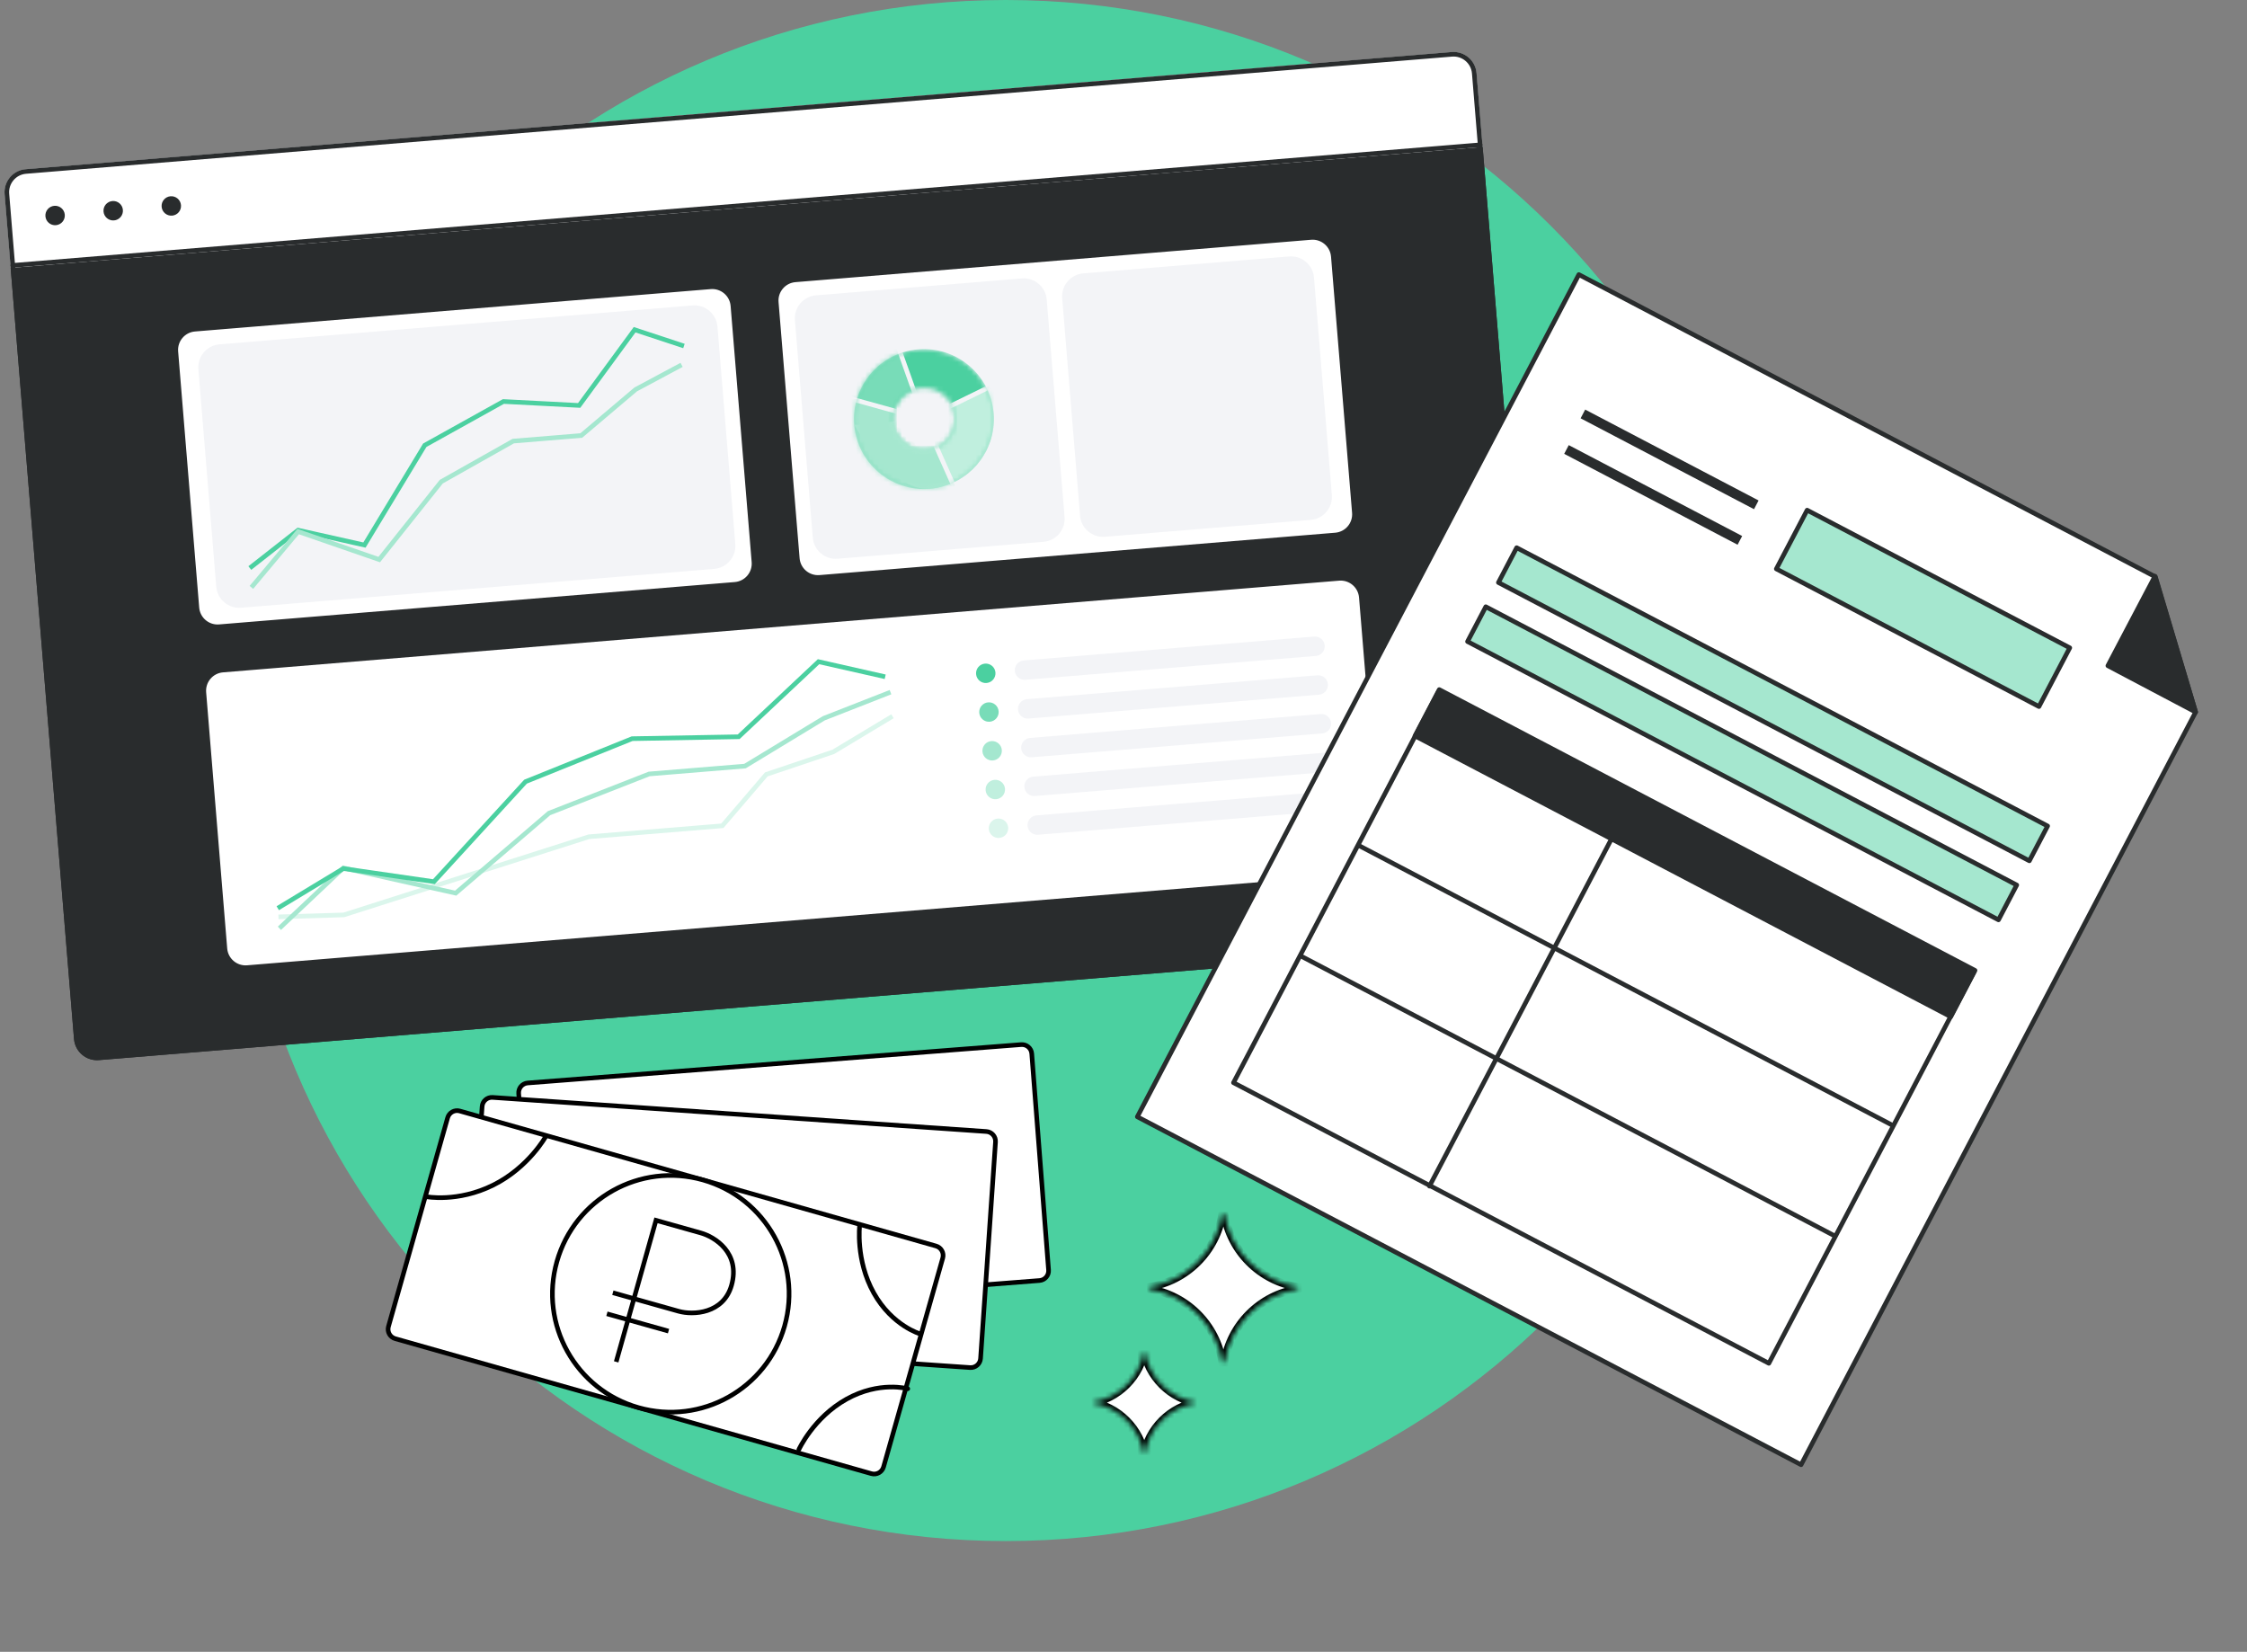
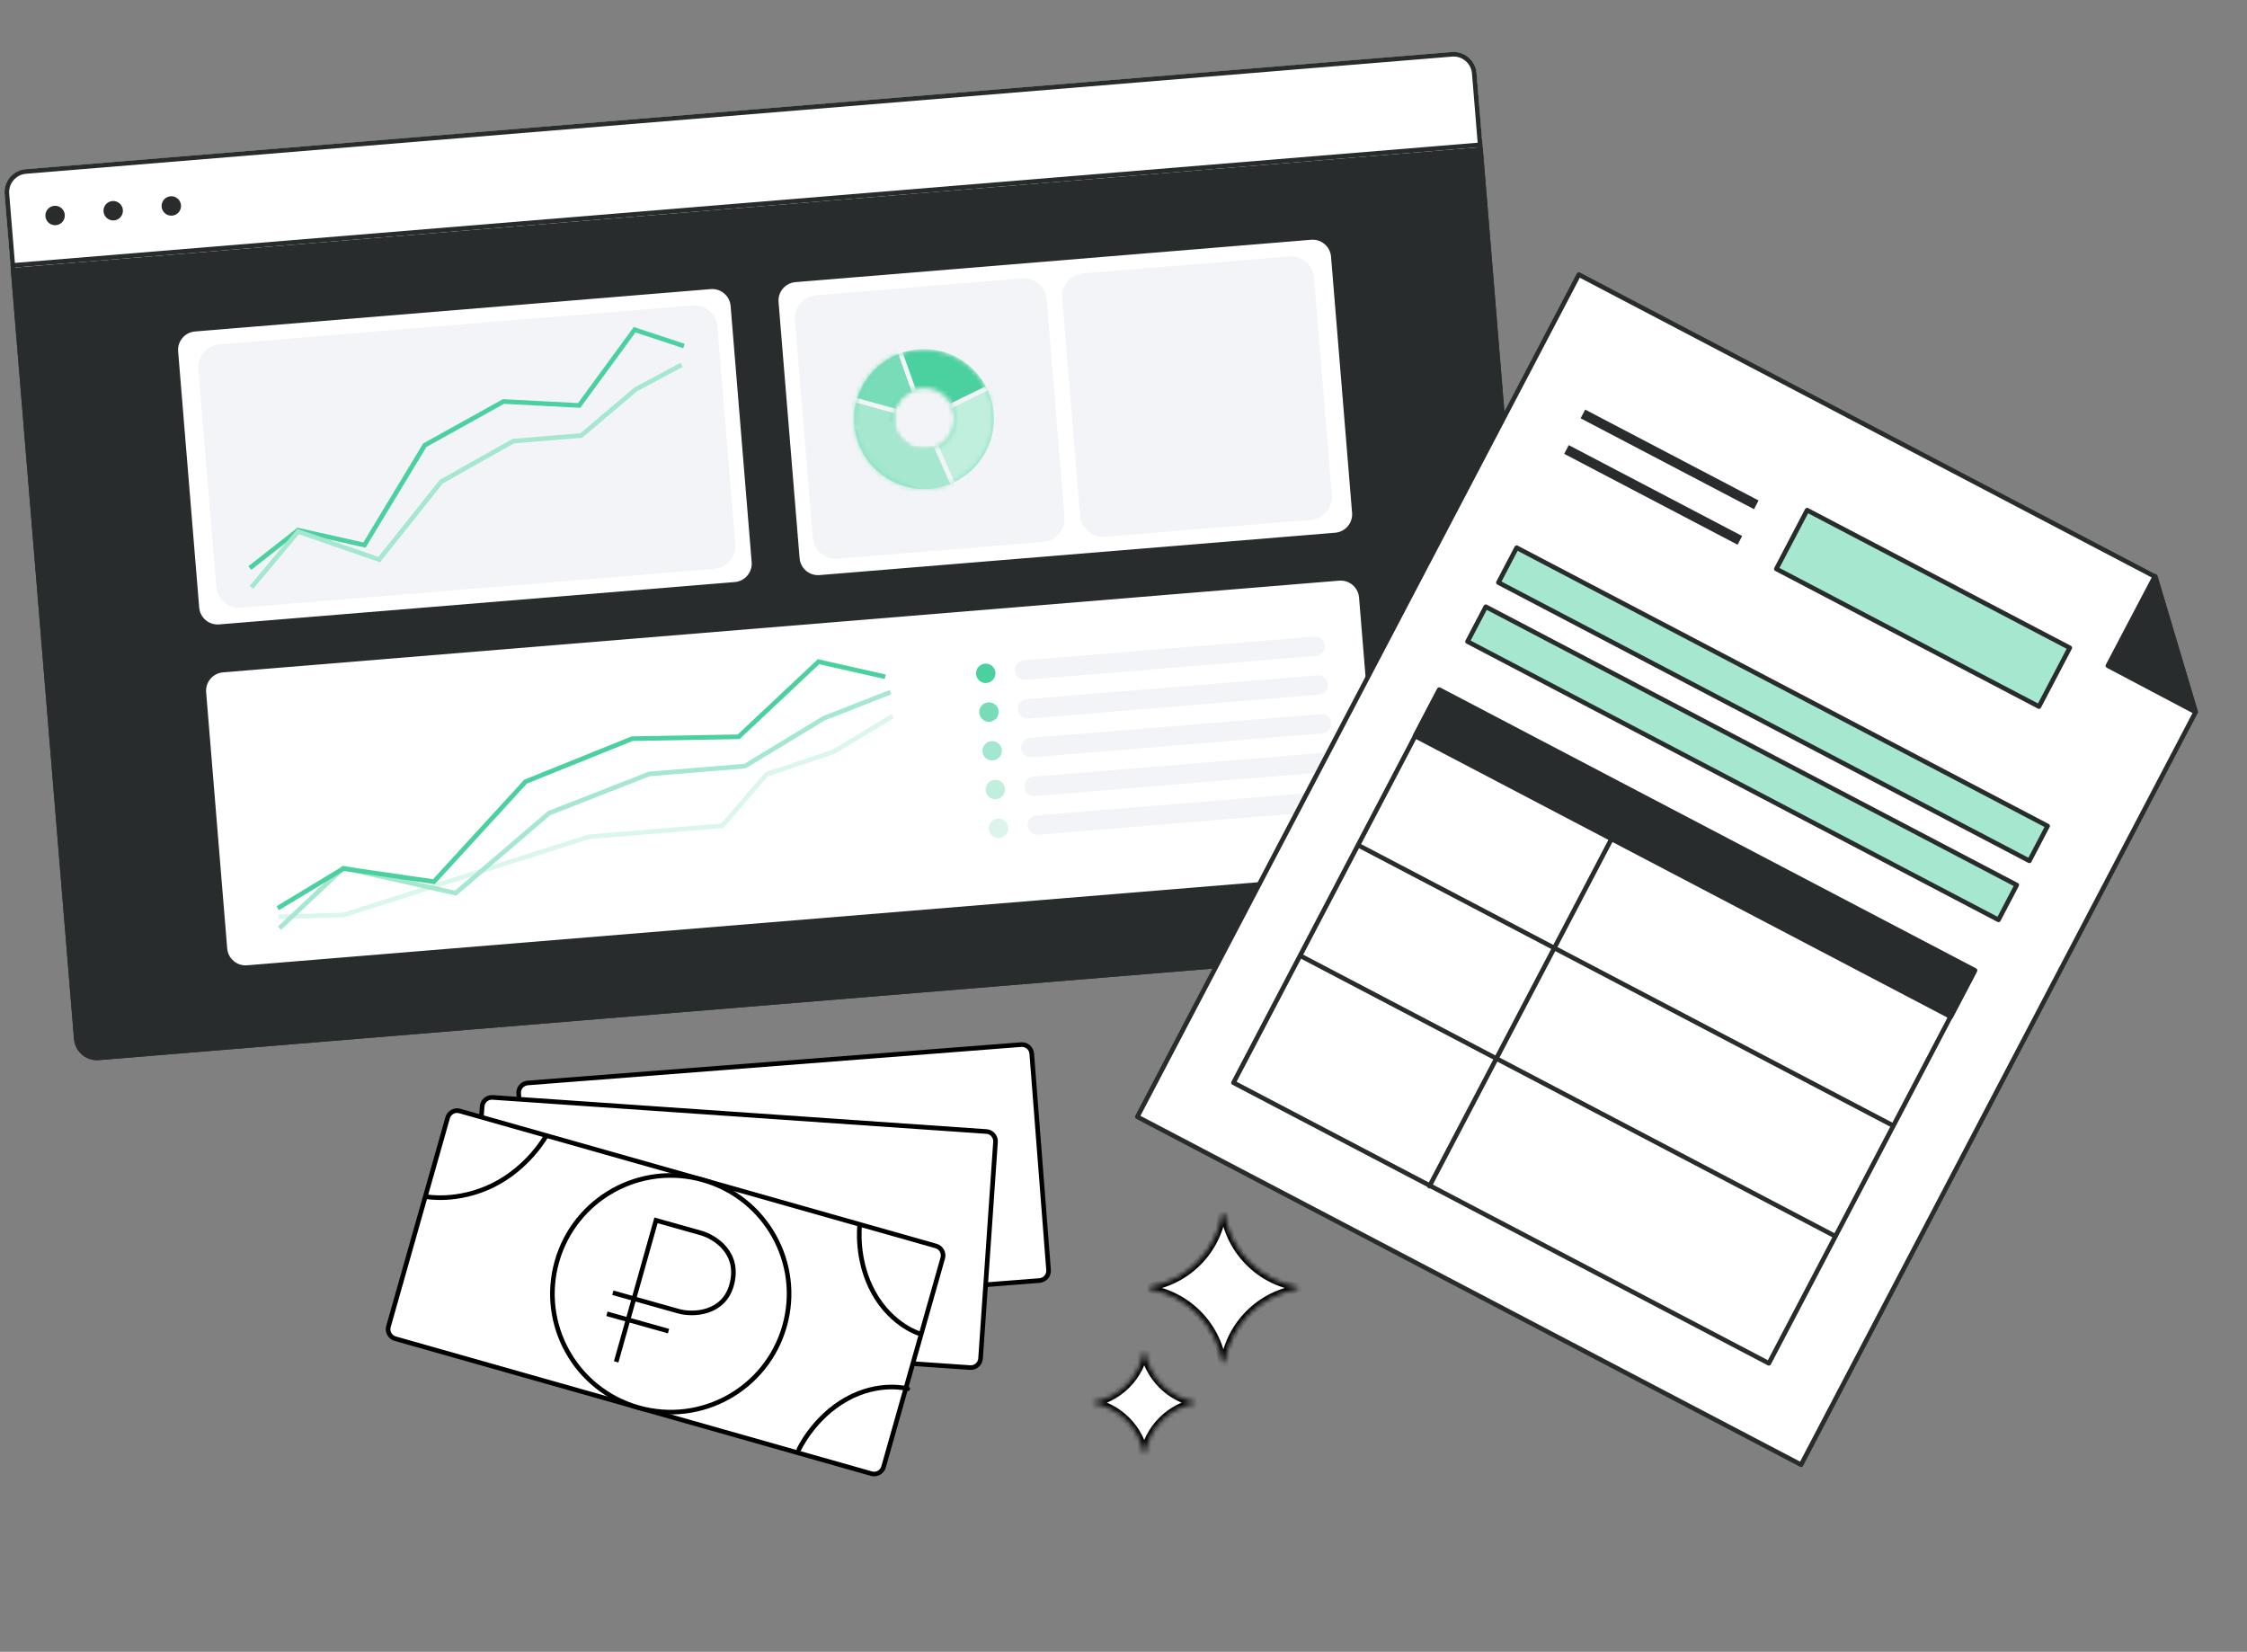
<svg xmlns="http://www.w3.org/2000/svg" width="487" height="358" viewBox="0 0 487 358" fill="none">
  <rect x="0" y="0" width="487" height="358" fill="#808080" stroke="none" />
  <g clip-path="url(#clip0_910_6181)">
-     <path d="M218 334C310.232 334 385 259.232 385 167C385 74.768 310.232 0 218 0C125.768 0 51 74.768 51 167C51 259.232 125.768 334 218 334Z" fill="#4BD0A0" />
    <path d="M314.63 11.271L5.57 36.664C2.817 36.89 0.77 39.305 0.996 42.057L16.042 225.186C16.268 227.938 18.683 229.986 21.435 229.76L330.495 204.366C333.248 204.14 335.295 201.726 335.069 198.974L320.023 15.845C319.797 13.092 317.382 11.045 314.63 11.271Z" fill="#292C2D" />
    <path d="M0.996 42.057C0.77 39.305 2.817 36.89 5.569 36.664L314.63 11.271C317.382 11.045 319.796 13.093 320.023 15.845L321.338 31.85L2.311 58.062L0.996 42.057Z" fill="white" />
    <path d="M314.671 11.769L5.611 37.163C3.134 37.366 1.291 39.539 1.494 42.016L16.541 225.145C16.744 227.622 18.917 229.465 21.394 229.261L330.454 203.868C332.931 203.664 334.774 201.491 334.571 199.015L319.524 15.886C319.321 13.409 317.148 11.566 314.671 11.769Z" stroke="#292C2D" stroke-linecap="round" stroke-linejoin="round" />
    <path d="M2.768 57.523L320.798 31.393" stroke="#292C2D" stroke-linecap="round" stroke-linejoin="round" />
    <path d="M12.115 48.805C13.274 48.71 14.137 47.693 14.042 46.533C13.946 45.374 12.93 44.512 11.77 44.607C10.611 44.702 9.749 45.719 9.844 46.878C9.939 48.038 10.956 48.9 12.115 48.805Z" fill="#292C2D" />
    <path d="M24.709 47.77C25.868 47.675 26.73 46.658 26.635 45.499C26.54 44.339 25.523 43.477 24.364 43.572C23.204 43.667 22.342 44.684 22.437 45.843C22.532 47.003 23.549 47.865 24.709 47.77Z" fill="#292C2D" />
    <path d="M37.301 46.735C38.461 46.64 39.323 45.623 39.228 44.464C39.133 43.304 38.116 42.442 36.957 42.537C35.797 42.632 34.935 43.649 35.03 44.809C35.126 45.968 36.142 46.83 37.301 46.735Z" fill="#292C2D" />
    <path d="M153.995 62.16L42.227 71.344C39.751 71.547 37.907 73.72 38.111 76.197L42.673 131.715C42.876 134.192 45.049 136.035 47.526 135.831L159.293 126.648C161.77 126.445 163.613 124.272 163.41 121.795L158.848 66.277C158.645 63.8 156.472 61.957 153.995 62.16Z" fill="white" stroke="#292C2D" stroke-linecap="round" stroke-linejoin="round" />
    <path d="M284.124 51.468L172.357 60.651C169.88 60.855 168.037 63.028 168.24 65.505L172.802 121.023C173.005 123.5 175.178 125.343 177.655 125.139L289.423 115.956C291.9 115.753 293.743 113.58 293.539 111.103L288.978 55.585C288.774 53.108 286.601 51.265 284.124 51.468Z" fill="white" stroke="#292C2D" stroke-linecap="round" stroke-linejoin="round" />
    <path d="M221.462 60.342L176.858 64.007C174.106 64.233 172.058 66.647 172.284 69.399L176.156 116.522C176.382 119.274 178.797 121.322 181.549 121.096L226.153 117.431C228.905 117.205 230.952 114.79 230.726 112.038L226.855 64.916C226.628 62.163 224.214 60.116 221.462 60.342Z" fill="#F3F4F7" />
    <path d="M150.101 66.204L47.569 74.629C44.816 74.855 42.769 77.269 42.995 80.021L46.867 127.144C47.093 129.896 49.507 131.944 52.259 131.718L154.792 123.293C157.544 123.067 159.592 120.653 159.365 117.901L155.494 70.778C155.268 68.026 152.853 65.978 150.101 66.204Z" fill="#F3F4F7" />
    <path d="M279.391 55.582L234.787 59.247C232.035 59.473 229.987 61.887 230.213 64.639L234.085 111.762C234.311 114.514 236.726 116.562 239.478 116.336L284.082 112.671C286.834 112.445 288.881 110.03 288.655 107.278L284.784 60.156C284.557 57.403 282.143 55.356 279.391 55.582Z" fill="#F3F4F7" />
    <path d="M290.195 125.349L48.298 145.224C45.821 145.427 43.978 147.6 44.181 150.077L48.743 205.595C48.946 208.072 51.119 209.915 53.596 209.711L295.493 189.836C297.97 189.633 299.813 187.46 299.61 184.983L295.048 129.465C294.844 126.988 292.672 125.145 290.195 125.349Z" fill="white" stroke="#292C2D" stroke-linecap="round" stroke-linejoin="round" />
    <path d="M284.837 137.965L221.872 143.139C220.713 143.234 219.85 144.251 219.945 145.41C220.041 146.569 221.057 147.432 222.217 147.336L285.182 142.163C286.342 142.068 287.204 141.051 287.109 139.892C287.014 138.732 285.997 137.87 284.837 137.965Z" fill="#F3F4F7" />
    <path d="M285.527 146.36L222.562 151.534C221.402 151.629 220.54 152.646 220.635 153.805C220.73 154.964 221.747 155.827 222.907 155.731L285.872 150.558C287.031 150.463 287.894 149.446 287.799 148.287C287.703 147.127 286.687 146.265 285.527 146.36Z" fill="#F3F4F7" />
    <path d="M286.217 154.756L223.251 159.93C222.092 160.025 221.229 161.042 221.324 162.201C221.42 163.36 222.437 164.223 223.596 164.127L286.562 158.954C287.721 158.859 288.583 157.842 288.488 156.683C288.393 155.523 287.376 154.661 286.217 154.756Z" fill="#F3F4F7" />
    <path d="M286.907 163.151L223.941 168.324C222.782 168.42 221.919 169.437 222.014 170.596C222.11 171.755 223.127 172.617 224.286 172.522L287.251 167.349C288.411 167.254 289.273 166.237 289.178 165.077C289.083 163.918 288.066 163.056 286.907 163.151Z" fill="#F3F4F7" />
    <path d="M287.596 171.547L224.631 176.721C223.472 176.816 222.609 177.833 222.704 178.992C222.8 180.151 223.816 181.014 224.976 180.918L287.941 175.745C289.101 175.65 289.963 174.633 289.868 173.474C289.773 172.314 288.756 171.452 287.596 171.547Z" fill="#F3F4F7" />
    <path d="M215.747 145.754C215.652 144.595 214.635 143.732 213.476 143.828C212.317 143.923 211.454 144.94 211.549 146.099C211.645 147.258 212.661 148.121 213.821 148.025C214.98 147.93 215.842 146.913 215.747 145.754Z" fill="#4BD0A0" />
    <path d="M216.437 154.15C216.342 152.991 215.325 152.128 214.166 152.224C213.006 152.319 212.144 153.336 212.239 154.495C212.334 155.654 213.351 156.517 214.511 156.421C215.67 156.326 216.532 155.309 216.437 154.15Z" fill="#4BD0A0" fill-opacity="0.75" />
    <path d="M217.127 162.546C217.032 161.387 216.015 160.524 214.856 160.62C213.697 160.715 212.834 161.732 212.929 162.891C213.025 164.05 214.042 164.912 215.201 164.817C216.36 164.722 217.222 163.705 217.127 162.546Z" fill="#4BD0A0" fill-opacity="0.5" />
    <path d="M217.817 170.941C217.722 169.782 216.705 168.919 215.546 169.015C214.387 169.11 213.524 170.127 213.619 171.286C213.715 172.445 214.731 173.308 215.891 173.212C217.05 173.117 217.912 172.1 217.817 170.941Z" fill="#4BD0A0" fill-opacity="0.35" />
    <path d="M218.507 179.336C218.412 178.177 217.395 177.314 216.236 177.41C215.077 177.505 214.214 178.522 214.309 179.681C214.405 180.84 215.421 181.703 216.581 181.607C217.74 181.512 218.602 180.495 218.507 179.336Z" fill="#4BD0A0" fill-opacity="0.2" />
    <path d="M54.142 123.111L64.609 114.907L78.987 118.132L92.064 96.496L109.112 87.017L125.523 87.872L137.544 71.462L148.233 74.99" stroke="#4BD0A0" />
    <path d="M54.487 127.309L64.622 115.207L82.186 121.276L95.639 104.394L111.24 95.599L125.98 94.388L137.773 84.403L147.724 79.078" stroke="#A5E7CF" />
    <path d="M60.354 198.714L74.507 198.291L127.625 181.352L156.551 178.975L166.09 167.836L180.622 162.943L193.429 155.234" stroke="#DBF6EC" />
    <path d="M60.557 201.189L74.417 188.111L98.76 193.573L118.991 176.241L140.694 167.742L161.461 166.036L178.531 155.679L193 150.013" stroke="#A5E7CF" />
    <path d="M60.2 196.838L74.414 188.247L94.043 191.088L113.897 169.414L137.003 160.093L160.095 159.68L177.408 143.411L191.85 146.678" stroke="#4BD0A0" />
    <path d="M390.354 317.455L246.497 242.045L342.188 59.514L467.15 125.018L475.868 154.328L390.354 317.455Z" fill="white" stroke="#292C2D" stroke-linecap="round" stroke-linejoin="round" />
    <path d="M467.05 124.887L456.849 144.286L475.869 154.329L467.05 124.887Z" fill="#292C2D" stroke="#292C2D" stroke-linecap="round" stroke-linejoin="round" />
    <path d="M443.787 179.022L328.712 118.708L324.758 126.253L439.831 186.567L443.787 179.022Z" fill="#A5E7CF" stroke="#292C2D" stroke-linecap="round" stroke-linejoin="round" />
    <path d="M437.094 191.814L322.019 131.501L318.065 139.045L433.14 199.36L437.094 191.814Z" fill="#A5E7CF" stroke="#292C2D" stroke-linecap="round" stroke-linejoin="round" />
    <path d="M427.804 210.7L311.769 149.882L267.338 234.654L383.372 295.472L427.804 210.7Z" stroke="#292C2D" stroke-linecap="round" stroke-linejoin="round" />
    <path d="M351.67 177.224L309.814 257.078" stroke="#292C2D" stroke-linecap="round" stroke-linejoin="round" />
    <path d="M428.053 210.32L311.937 149.46L306.677 159.497L422.793 220.357L428.053 210.32Z" fill="#292C2D" stroke="#292C2D" stroke-linecap="round" stroke-linejoin="round" />
    <path d="M294.5 183.249L410.021 243.812" stroke="#292C2D" stroke-linecap="round" stroke-linejoin="round" />
    <path d="M281.947 207.204L397.467 267.768" stroke="#292C2D" stroke-linecap="round" stroke-linejoin="round" />
    <path d="M448.586 140.401L391.667 110.568L384.993 123.299L441.913 153.132L448.586 140.401Z" fill="#A5E7CF" stroke="#292C2D" stroke-linecap="round" stroke-linejoin="round" />
    <path d="M377.585 116.171L340.003 96.473L339.013 98.362L376.595 118.061L377.585 116.171Z" fill="#292C2D" />
    <path d="M381.143 108.469L343.561 88.771L342.572 90.66L380.153 110.358L381.143 108.469Z" fill="#292C2D" />
    <mask id="mask0_910_6181" style="mask-type:alpha" maskUnits="userSpaceOnUse" x="185" y="75" width="31" height="31">
      <path fill-rule="evenodd" clip-rule="evenodd" d="M201.488 105.933C209.834 105.248 216.044 97.926 215.358 89.58C214.673 81.234 207.351 75.024 199.005 75.71C190.659 76.396 184.449 83.717 185.135 92.063C185.82 100.409 193.142 106.619 201.488 105.933ZM200.798 97.538C204.508 97.233 207.267 93.979 206.963 90.27C206.658 86.56 203.404 83.8 199.695 84.105C195.985 84.41 193.225 87.664 193.53 91.373C193.835 95.083 197.089 97.843 200.798 97.538Z" fill="#D9D9D9" />
    </mask>
    <g mask="url(#mask0_910_6181)">
      <path d="M201.487 105.934C209.834 105.248 216.043 97.926 215.358 89.58C214.672 81.234 207.35 75.025 199.004 75.71C190.658 76.396 184.448 83.718 185.134 92.064C185.82 100.41 193.141 106.62 201.487 105.934Z" fill="#4BD0A0" />
    </g>
    <mask id="mask1_910_6181" style="mask-type:alpha" maskUnits="userSpaceOnUse" x="185" y="75" width="31" height="31">
      <path fill-rule="evenodd" clip-rule="evenodd" d="M201.488 105.933C209.834 105.248 216.044 97.926 215.358 89.58C214.673 81.234 207.351 75.024 199.005 75.71C190.659 76.396 184.449 83.717 185.135 92.063C185.82 100.409 193.142 106.619 201.488 105.933ZM200.798 97.538C204.508 97.233 207.267 93.979 206.963 90.27C206.658 86.56 203.404 83.8 199.695 84.105C195.985 84.41 193.225 87.664 193.53 91.373C193.835 95.083 197.089 97.843 200.798 97.538Z" fill="#D9D9D9" />
    </mask>
    <g mask="url(#mask1_910_6181)">
      <path d="M215.358 89.58C216.044 97.926 209.834 105.248 201.488 105.933C193.142 106.619 185.134 92.063 185.134 92.063C185.134 92.063 201.644 92.397 214.841 83.283C223.187 82.598 214.672 81.234 215.358 89.58Z" fill="#C0EFDE" />
    </g>
    <mask id="mask2_910_6181" style="mask-type:alpha" maskUnits="userSpaceOnUse" x="185" y="75" width="31" height="31">
      <path fill-rule="evenodd" clip-rule="evenodd" d="M201.488 105.933C209.834 105.248 216.044 97.926 215.358 89.58C214.673 81.234 207.351 75.024 199.005 75.71C190.659 76.396 184.449 83.717 185.135 92.063C185.82 100.409 193.142 106.619 201.488 105.933ZM200.798 97.538C204.508 97.233 207.267 93.979 206.963 90.27C206.658 86.56 203.404 83.8 199.695 84.105C195.985 84.41 193.225 87.664 193.53 91.373C193.835 95.083 197.089 97.843 200.798 97.538Z" fill="#D9D9D9" />
    </mask>
    <g mask="url(#mask2_910_6181)">
      <path d="M202.758 95.686L207.433 106.29C189.239 111.166 184.107 100.127 183.421 91.781C182.735 83.435 178.019 87.154 186.365 86.468C194.711 85.783 202.758 95.686 202.758 95.686Z" fill="#A5E7CF" />
    </g>
    <mask id="mask3_910_6181" style="mask-type:alpha" maskUnits="userSpaceOnUse" x="185" y="75" width="31" height="31">
      <path fill-rule="evenodd" clip-rule="evenodd" d="M201.488 105.933C209.834 105.248 216.044 97.926 215.358 89.58C214.673 81.234 207.351 75.024 199.005 75.71C190.659 76.396 184.449 83.717 185.135 92.063C185.82 100.409 193.142 106.619 201.488 105.933ZM200.798 97.538C204.508 97.233 207.267 93.979 206.963 90.27C206.658 86.56 203.404 83.8 199.695 84.105C195.985 84.41 193.225 87.664 193.53 91.373C193.835 95.083 197.089 97.843 200.798 97.538Z" fill="#D9D9D9" />
    </mask>
    <g mask="url(#mask3_910_6181)">
      <path d="M198.085 85.083C198.77 93.429 202.123 88.554 193.777 89.24C180.839 86.077 184.548 84.927 184.548 84.927C183.863 76.581 186.358 75.481 194.704 74.795L198.085 85.083Z" fill="#78DCB8" />
      <path d="M200.246 90.822L183.812 86.255M200.246 90.822L194.396 74.398M200.246 90.822L207.884 107.943M200.246 90.822L218.935 81.679" stroke="#F3F4F7" />
    </g>
    <path d="M221.327 226.4L114.371 234.714C113.2 234.805 112.324 235.828 112.415 237L116.06 283.89C116.15 285.061 117.173 285.937 118.345 285.846L225.301 277.533C226.473 277.442 227.349 276.418 227.258 275.246L223.614 228.357C223.523 227.186 222.499 226.31 221.327 226.4Z" fill="white" stroke="black" />
    <path d="M213.785 245.234L106.761 237.844C105.589 237.762 104.573 238.647 104.492 239.819L101.252 286.739C101.17 287.911 102.056 288.927 103.228 289.008L210.252 296.399C211.424 296.48 212.439 295.595 212.521 294.423L215.761 247.503C215.842 246.331 214.958 245.315 213.785 245.234Z" fill="white" stroke="black" />
    <path d="M202.857 270.048L99.645 240.791C98.515 240.47 97.338 241.127 97.017 242.257L84.192 287.506C83.871 288.637 84.528 289.813 85.659 290.133L188.871 319.389C190.001 319.71 191.177 319.054 191.498 317.923L204.324 272.674C204.645 271.544 203.988 270.368 202.857 270.048Z" fill="white" stroke="black" />
    <path d="M138.379 305.078C152.005 308.94 166.182 301.026 170.044 287.4C173.906 273.775 165.991 259.597 152.366 255.736C138.74 251.873 124.564 259.788 120.702 273.413C116.839 287.039 124.754 301.216 138.379 305.078Z" fill="white" stroke="black" />
    <path d="M136.115 286.027L131.542 284.74L144.894 288.498M133.546 295.156L136.115 286.027L133.546 295.156ZM137.399 281.464L142.178 264.486C142.178 264.486 148.824 266.355 151.871 267.214C154.92 268.072 160.523 271.54 158.55 278.551C156.802 284.758 150.202 285.068 147.092 284.192L137.399 281.464ZM137.399 281.464L132.827 280.176L137.399 281.464ZM137.399 281.464L136.115 286.027L137.399 281.464Z" stroke="black" />
    <path d="M186.322 265.52C186.322 265.52 185.383 273.082 189.377 280.235C193.37 287.388 199.501 289.126 199.501 289.126" stroke="black" stroke-linecap="round" />
    <path d="M173.135 314.168C173.135 314.168 176.303 307.237 183.456 303.245C190.61 299.251 196.741 300.988 196.741 300.988" stroke="black" stroke-linecap="round" />
    <path d="M92.332 259.351C92.332 259.351 99.178 260.689 106.889 256.853C114.6 253.018 118.326 246.246 118.326 246.246" stroke="black" stroke-linecap="round" />
    <path d="M89.888 270.098C89.888 270.098 96.418 272.551 100.969 279.862C105.521 287.173 105.138 294.893 105.138 294.893" fill="white" />
    <mask id="mask4_910_6181" style="mask-type:alpha" maskUnits="userSpaceOnUse" x="249" y="263" width="33" height="33">
      <path fill-rule="evenodd" clip-rule="evenodd" d="M281.298 279.375C281.299 279.3 281.3 279.226 281.3 279.15C281.3 279.075 281.299 279 281.298 278.926C273.11 277.661 266.64 271.191 265.375 263.002C265.3 263.001 265.225 263 265.15 263C265.075 263 265 263.001 264.925 263.002C263.66 271.191 257.19 277.661 249.002 278.926C249.001 279 249 279.075 249 279.15C249 279.226 249.001 279.3 249.002 279.375C257.19 280.641 263.66 287.11 264.925 295.298C265 295.299 265.075 295.3 265.15 295.3C265.225 295.3 265.3 295.299 265.375 295.298C266.641 287.11 273.111 280.641 281.298 279.375Z" fill="white" />
    </mask>
    <g mask="url(#mask4_910_6181)">
      <path fill-rule="evenodd" clip-rule="evenodd" d="M281.298 279.375C281.299 279.3 281.3 279.226 281.3 279.15C281.3 279.075 281.299 279 281.298 278.926C273.11 277.661 266.64 271.191 265.375 263.002C265.3 263.001 265.225 263 265.15 263C265.075 263 265 263.001 264.925 263.002C263.66 271.191 257.19 277.661 249.002 278.926C249.001 279 249 279.075 249 279.15C249 279.226 249.001 279.3 249.002 279.375C257.19 280.641 263.66 287.11 264.925 295.298C265 295.299 265.075 295.3 265.15 295.3C265.225 295.3 265.3 295.299 265.375 295.298C266.641 287.11 273.111 280.641 281.298 279.375Z" fill="white" />
      <path d="M281.298 279.375L281.428 280.216L282.138 280.106L282.148 279.387L281.298 279.375ZM281.298 278.926L282.148 278.915L282.139 278.195L281.428 278.086L281.298 278.926ZM265.375 263.002L266.215 262.872L266.105 262.161L265.386 262.152L265.375 263.002ZM264.925 263.002L264.914 262.152L264.195 262.161L264.085 262.872L264.925 263.002ZM249.001 278.926L248.872 278.086L248.161 278.196L248.152 278.915L249.001 278.926ZM249.001 279.375L248.152 279.387L248.161 280.106L248.872 280.216L249.001 279.375ZM264.925 295.298L264.085 295.428L264.195 296.139L264.914 296.148L264.925 295.298ZM265.375 295.298L265.387 296.148L266.105 296.139L266.215 295.428L265.375 295.298ZM280.45 279.15C280.45 279.221 280.449 279.293 280.448 279.364L282.148 279.387C282.149 279.308 282.15 279.229 282.15 279.15H280.45ZM280.448 278.938C280.449 279.008 280.45 279.079 280.45 279.15H282.15C282.15 279.072 282.149 278.993 282.148 278.915L280.448 278.938ZM281.428 278.086C273.606 276.877 267.423 270.694 266.215 262.872L264.535 263.131C265.857 271.686 272.614 278.445 281.169 279.766L281.428 278.086ZM265.15 263.85C265.221 263.85 265.292 263.851 265.363 263.852L265.386 262.152C265.308 262.151 265.229 262.15 265.15 262.15V263.85ZM264.937 263.852C265.008 263.851 265.079 263.85 265.15 263.85V262.15C265.071 262.15 264.992 262.151 264.914 262.152L264.937 263.852ZM264.085 262.872C262.877 270.695 256.694 276.878 248.872 278.086L249.131 279.766C257.686 278.445 264.444 271.687 265.765 263.131L264.085 262.872ZM249.85 279.15C249.85 279.079 249.85 279.008 249.851 278.938L248.152 278.915C248.15 278.993 248.15 279.072 248.15 279.15H249.85ZM249.851 279.364C249.85 279.293 249.85 279.221 249.85 279.15H248.15C248.15 279.229 248.15 279.308 248.152 279.387L249.851 279.364ZM248.872 280.216C256.694 281.424 262.876 287.606 264.085 295.428L265.765 295.168C264.443 286.614 257.686 279.857 249.131 278.535L248.872 280.216ZM265.15 294.45C265.079 294.45 265.008 294.449 264.937 294.448L264.914 296.148C264.992 296.149 265.071 296.15 265.15 296.15V294.45ZM265.364 294.448C265.292 294.449 265.221 294.45 265.15 294.45V296.15C265.229 296.15 265.308 296.149 265.387 296.148L265.364 294.448ZM266.215 295.428C267.424 287.607 273.606 281.425 281.428 280.216L281.169 278.535C272.614 279.857 265.857 286.614 264.535 295.168L266.215 295.428Z" fill="black" />
    </g>
    <mask id="mask5_910_6181" style="mask-type:alpha" maskUnits="userSpaceOnUse" x="237" y="293" width="22" height="22">
      <path fill-rule="evenodd" clip-rule="evenodd" d="M248.153 293.001C249.015 298.579 253.422 302.986 258.999 303.847C259 303.898 259 303.949 259 304C259 304.052 259 304.102 258.999 304.154C253.422 305.015 249.015 309.422 248.153 314.999C248.102 315 248.051 315 248 315C247.949 315 247.898 315 247.847 314.999C246.985 309.422 242.578 305.015 237.001 304.154C237 304.102 237 304.052 237 304C237 303.949 237 303.899 237.001 303.847C242.579 302.986 246.985 298.579 247.847 293.001C247.898 293 247.949 293 248 293C248.051 293 248.102 293 248.153 293.001Z" fill="white" />
    </mask>
    <g mask="url(#mask5_910_6181)">
      <path fill-rule="evenodd" clip-rule="evenodd" d="M248.153 293.001C249.015 298.579 253.422 302.986 258.999 303.847C259 303.898 259 303.949 259 304C259 304.052 259 304.102 258.999 304.154C253.422 305.015 249.015 309.422 248.153 314.999C248.102 315 248.051 315 248 315C247.949 315 247.898 315 247.847 314.999C246.985 309.422 242.578 305.015 237.001 304.154C237 304.102 237 304.052 237 304C237 303.949 237 303.899 237.001 303.847C242.579 302.986 246.985 298.579 247.847 293.001C247.898 293 247.949 293 248 293C248.051 293 248.102 293 248.153 293.001Z" fill="white" />
      <path d="M248.164 292.183L249.332 292.002L249.18 291.015L248.181 291.001L248.164 292.183ZM259.817 303.836L260.999 303.82L260.985 302.821L259.998 302.668L259.817 303.836ZM259.817 304.165L259.998 305.333L260.985 305.181L260.999 304.181L259.817 304.165ZM248.165 315.817L248.181 316.999L249.18 316.985L249.333 315.998L248.165 315.817ZM247.835 315.817L246.667 315.998L246.82 316.985L247.819 316.999L247.835 315.817ZM236.183 304.165L235.001 304.181L235.015 305.181L236.003 305.333L236.183 304.165ZM236.183 303.836L236.003 302.668L235.015 302.821L235.001 303.82L236.183 303.836ZM247.836 292.183L247.82 291.001L246.82 291.015L246.668 292.002L247.836 292.183ZM246.997 292.364C248.001 298.865 253.135 304 259.637 305.005L259.998 302.668C254.515 301.821 250.18 297.486 249.332 292.002L246.997 292.364ZM258.635 303.852C258.636 303.902 258.636 303.95 258.636 304H261C261 303.94 261 303.879 260.999 303.82L258.635 303.852ZM258.636 304C258.636 304.05 258.636 304.099 258.635 304.149L260.999 304.181C261 304.121 261 304.06 261 304H258.636ZM249.333 315.998C250.18 310.515 254.515 306.18 259.998 305.333L259.637 302.997C253.135 304.001 248.002 309.135 246.997 315.636L249.333 315.998ZM248.149 314.635C248.099 314.636 248.05 314.636 248 314.636V317C248.06 317 248.121 317 248.181 316.999L248.149 314.635ZM248 314.636C247.95 314.636 247.901 314.636 247.852 314.635L247.819 316.999C247.879 317 247.94 317 248 317V314.636ZM236.003 305.333C241.485 306.18 245.82 310.515 246.667 315.998L249.003 315.636C247.998 309.135 242.865 304.001 236.363 302.997L236.003 305.333ZM237.365 304.149C237.364 304.099 237.364 304.05 237.364 304H235C235 304.06 235 304.121 235.001 304.181L237.365 304.149ZM237.364 304C237.364 303.95 237.364 303.902 237.365 303.852L235.001 303.82C235 303.879 235 303.94 235 304H237.364ZM236.363 305.005C242.865 304 247.999 298.865 249.004 292.364L246.668 292.002C245.821 297.486 241.485 301.821 236.003 302.668L236.363 305.005ZM247.852 293.365C247.901 293.364 247.95 293.364 248 293.364V291C247.94 291 247.88 291 247.82 291.001L247.852 293.365ZM248 293.364C248.05 293.364 248.099 293.364 248.148 293.365L248.181 291.001C248.12 291 248.06 291 248 291V293.364Z" fill="black" />
    </g>
  </g>
  <defs>
    <clipPath id="clip0_910_6181">
      <rect width="485.581" height="357.731" fill="white" transform="translate(0.586)" />
    </clipPath>
  </defs>
</svg>